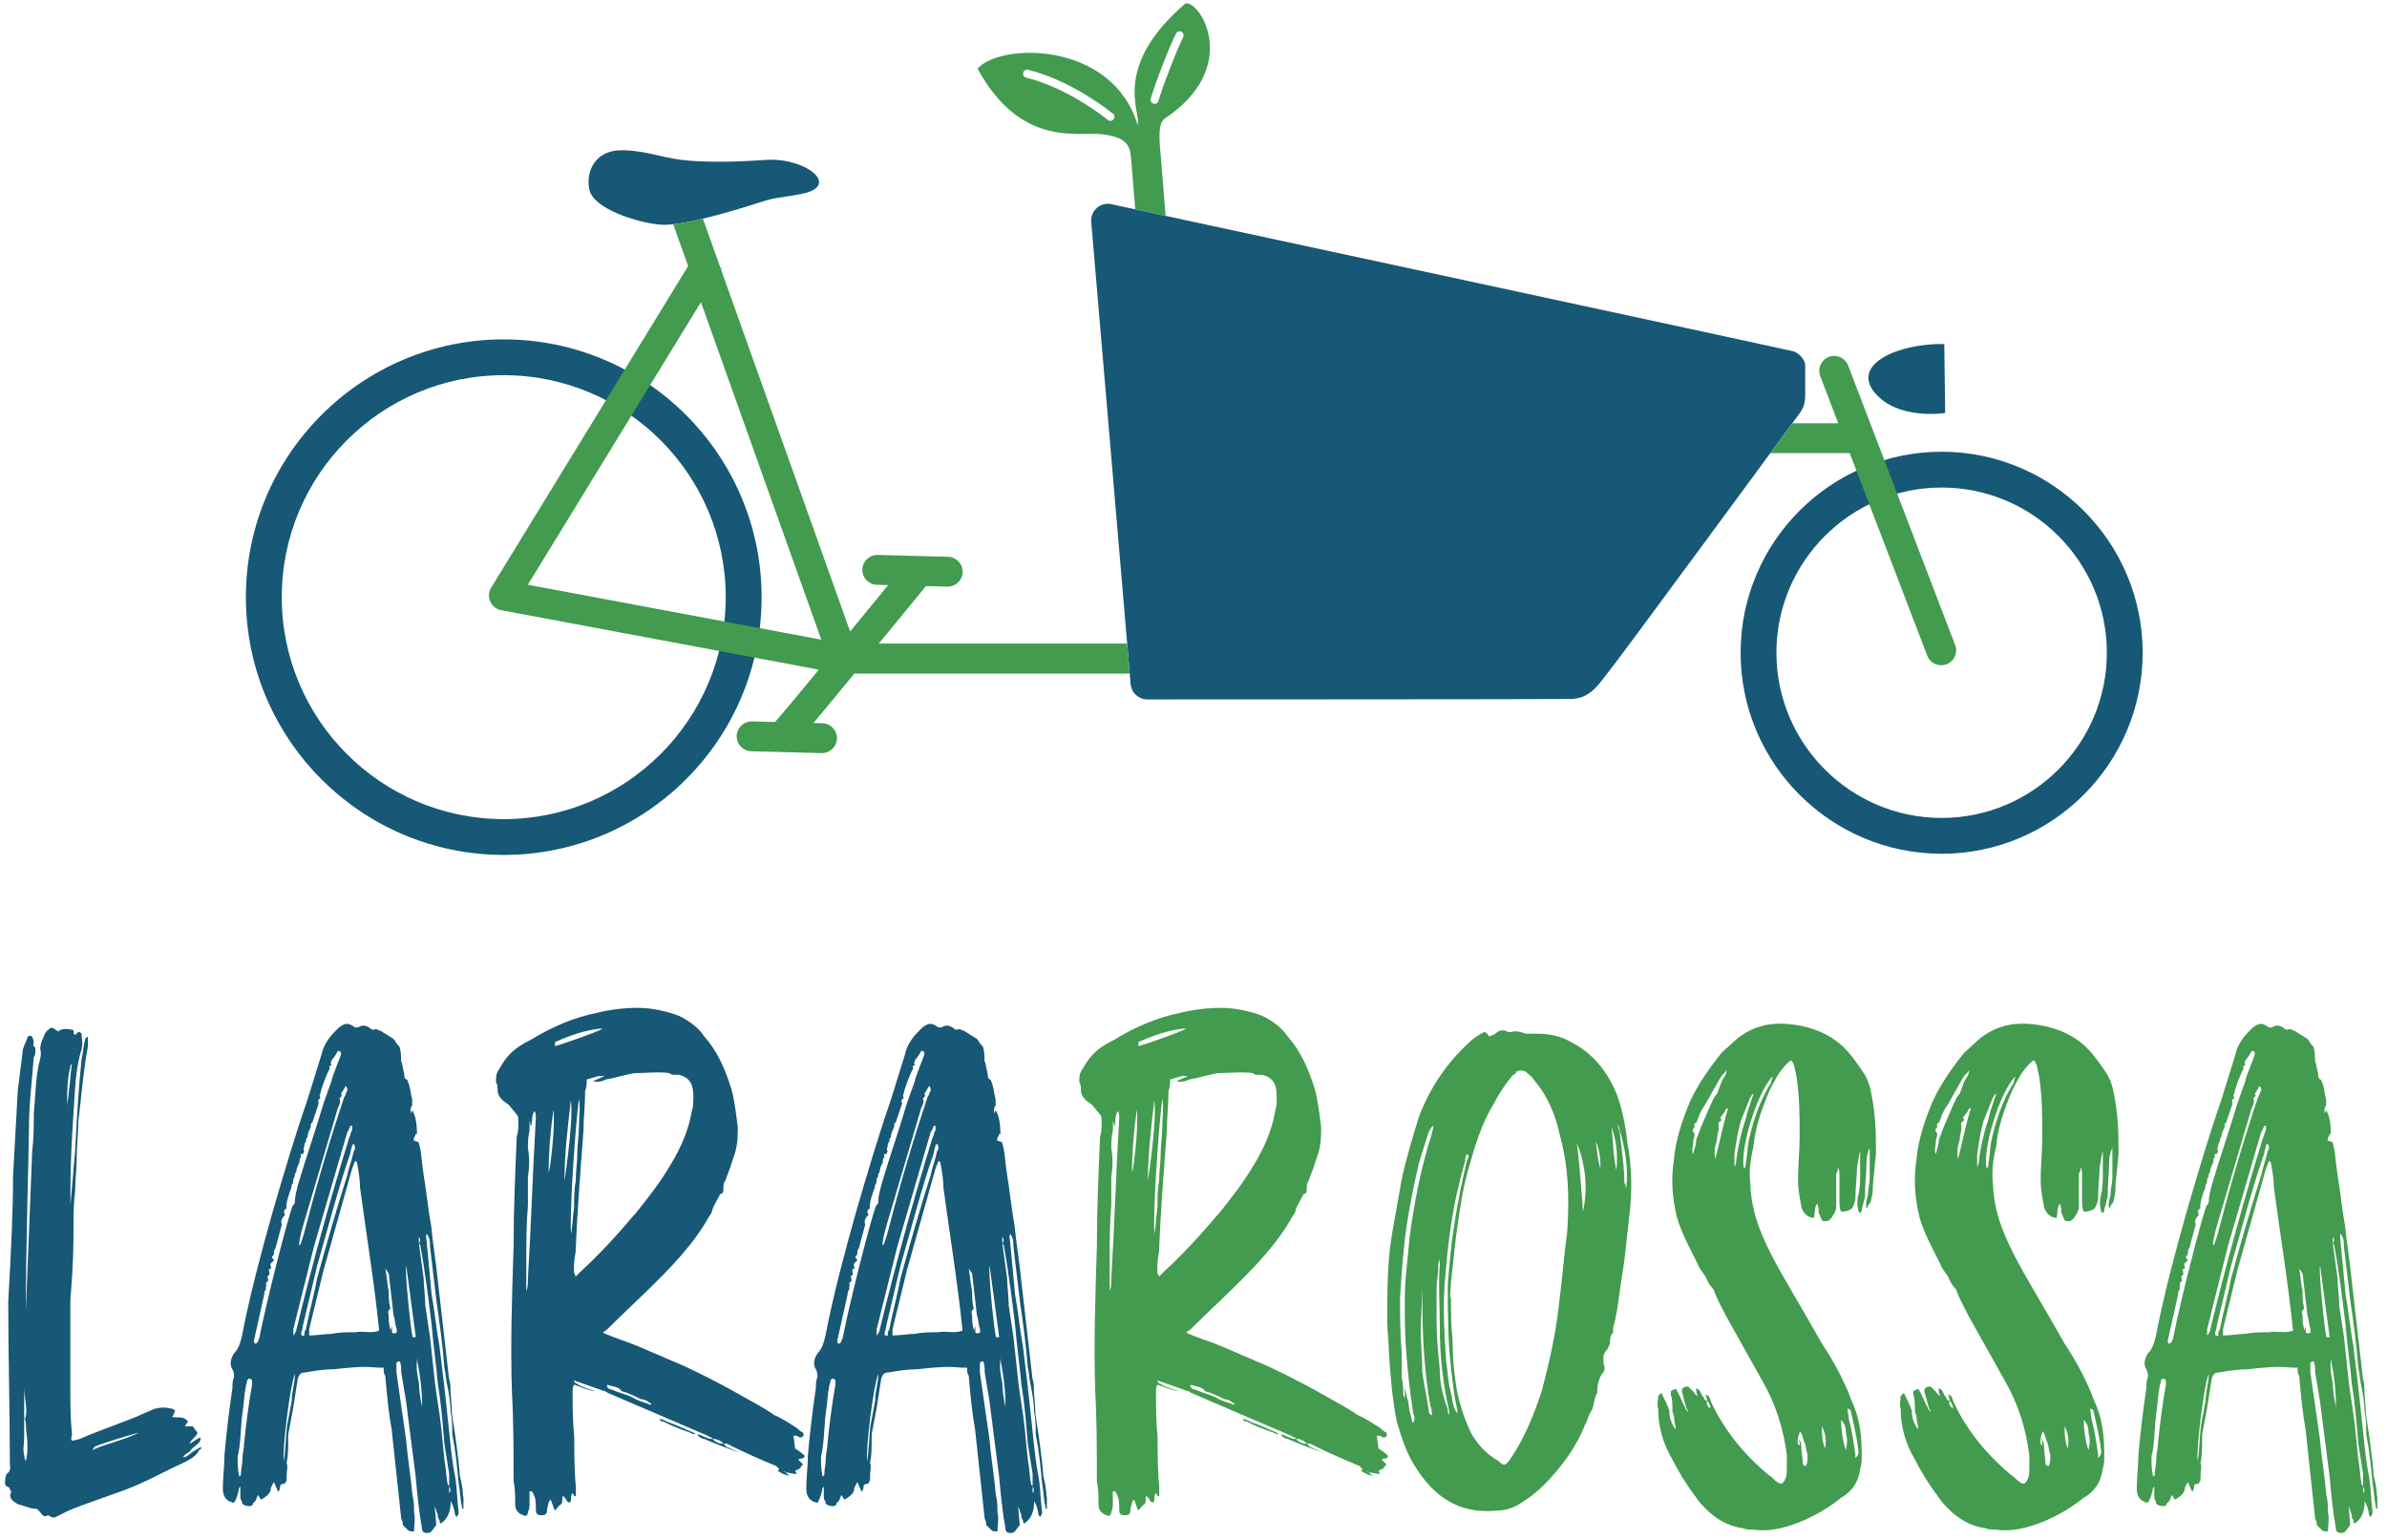
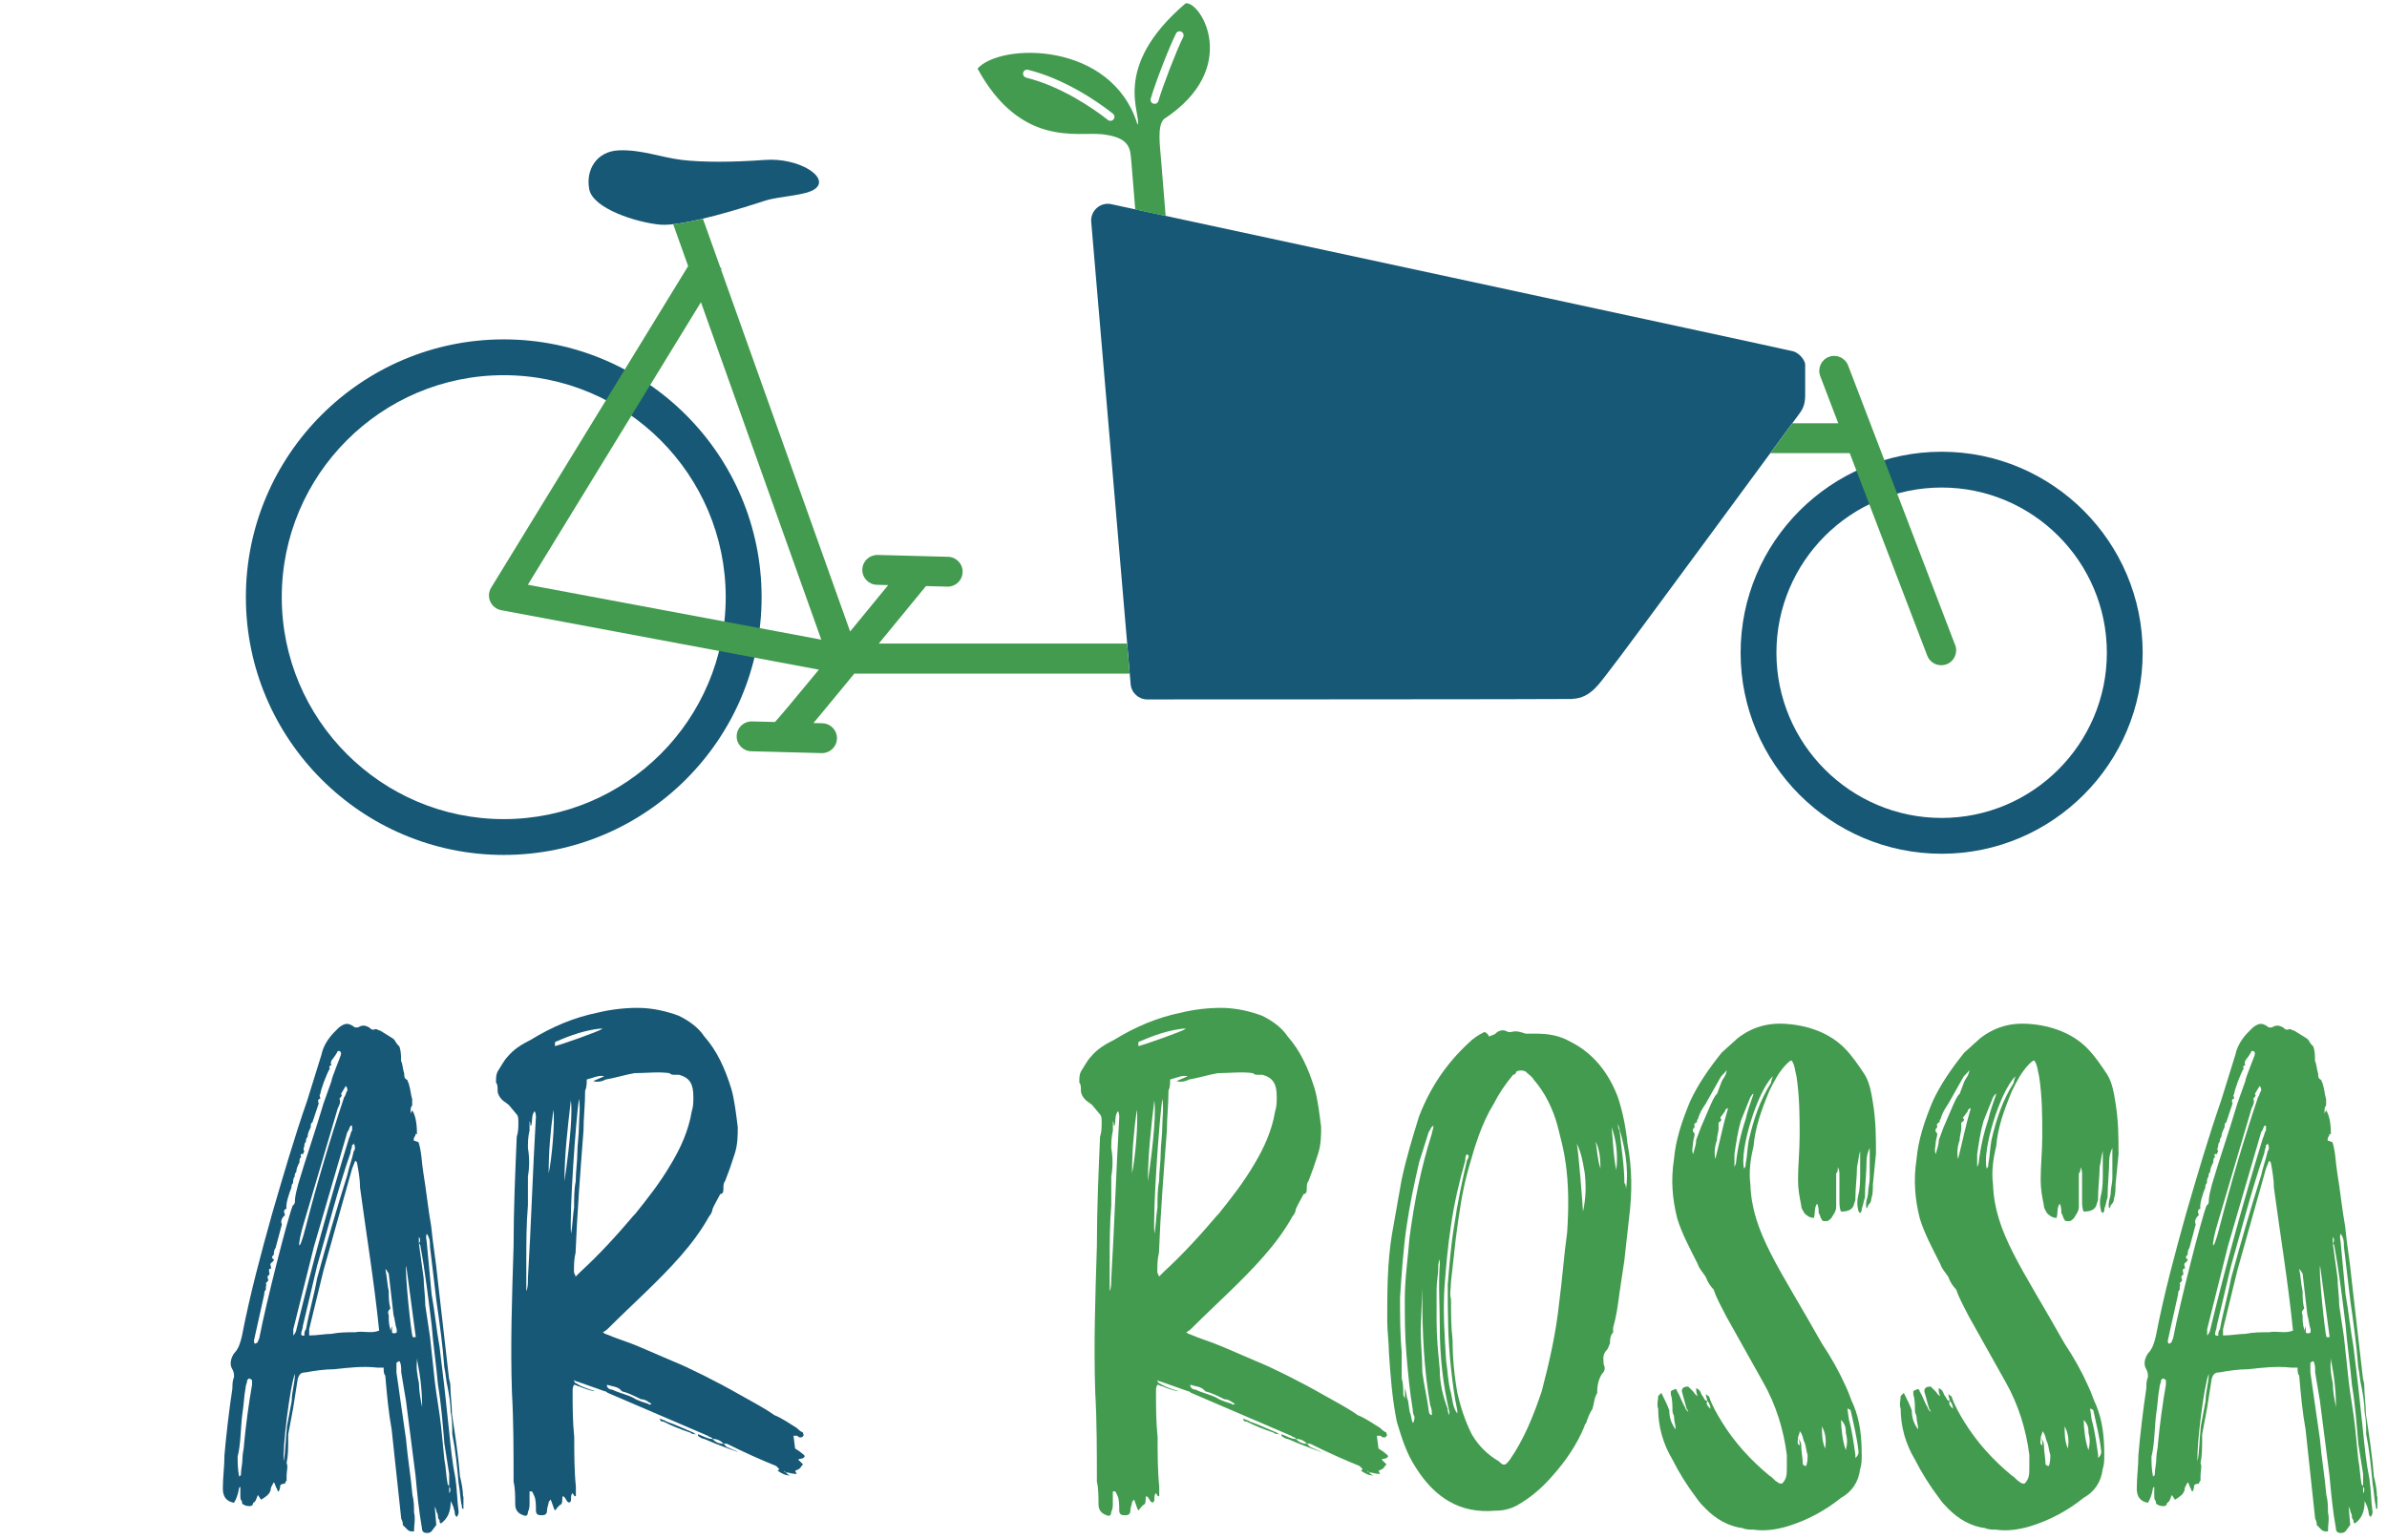
<svg xmlns="http://www.w3.org/2000/svg" id="a" viewBox="0 0 324.64 209.52">
  <defs>
    <style>.b{fill:#165876;}.b,.c,.d{stroke-width:0px;}.c{fill:#429b4e;}.d{fill:#165876;}</style>
  </defs>
-   <path class="b" d="M27.09,197.23c-.43.87-1.3,1.3-2.16,1.73-1.95.87-3.89,1.95-5.84,2.81-2.16,1.08-8,2.81-10.17,3.89l-1.3.65c-.43.22-.65,0-1.08-.22-.43.22-.65.22-1.08-.43l-.43-.43c-.87,0-1.73-.43-2.6-.65-.43-.22-.65-.43-.87-.65-.22-.43-.22-.65,0-1.08l-.22-.22v-.22c-.22-.22-.65-.22-.65-.65s0-.87.22-1.3c.65-.43.43-.87.43-1.51,0-6.49-.22-15.14-.22-21.85.43-7.79.65-12.33.65-17.09l.65-11.68.65-5.19c0-.65.43-1.3.65-1.95,0-.22.22-.43.65-.22,0,.22.22.43.22.65s-.22.65.22.87v.43c0,.22,0,.65-.22.87-.22,3.24-.65,6.27-.65,9.52,0,2.81-.43,16.22-.43,25.09l.87-21.85c.22-1.73.22-3.46.22-5.19.22-2.16.22-4.33.65-6.49.22-.87.43-1.51.22-2.16,0-.87.43-1.51.65-2.16.22-.22.22-.43.43-.43.22-.43.65-.43,1.08,0,0,0,.22,0,.22.22q.65-.65,2.16-.22v.43l.22.22.43-.43s.22,0,.43.22c0,.65.22,1.3,0,2.16-.87,2.81-.87,5.62-1.08,8.44-.22,3.46-.43,6.92-.43,10.38v2.38l.65-7.57c.22-4.11.43-8.22.87-12.33.22-.87.22-1.73.43-2.38,0-.22,0-.43.43-.65v1.3c-.65,3.46-.87,6.71-1.3,10.17,0,1.51-.22,3.24-.22,4.76,0,1.73-.22,3.24-.22,4.76-.22,1.73-.22,3.24-.22,4.76,0,2.38,0,4.76-.43,10.17v12.11c0,1.95,0,3.89.22,6.06,0,.22-.22.65,0,.86.43,0,.87-.22,1.08-.22,1.73-.86,6.92-2.6,8.65-3.46l1.51-.65c.87-.22,1.51-.22,2.38,0,.22,0,.22.22.43.22-.22.43-.22.65-.43.87.65.22,1.51-.22,2.16.65l-.43.65h1.08l.65.87c-.22.65-.87.86-1.08,1.51.43-.22.87-.65,1.51-.87,0,.65-.43.87-.65,1.08-.22.22-.65.43-.87.87-.43.22-.65.43-.87.65.22.22.22,0,.43,0l.87-.65,1.08-.65c.22.22,0,.22-.22.43ZM3.73,196.58c0-1.08-.22-1.95-.22-3.03,0-.22-.22-.65,0-.87.22-1.3-.22-2.6-.22-4.11v6.92c0,.87-.22,1.73,0,2.38,0,.22,0,.43.22.87.22-.87.22-1.51.22-2.16ZM9.35,148.56c.22-1.3.22-2.6.43-3.89q-.22.22-.22.43c-.43,1.73-.43,3.46-.43,5.19v.22c0-.65.22-1.3.22-1.95ZM12.6,197.23c1.08-.65,4.76-1.51,6.27-2.38-1.51.43-5.19,1.51-6.06,1.95,0,.22-.22.22-.22.43Z" />
  <path class="b" d="M63.03,203.5v1.73c-.22,0-.22-.22-.22-.43-.22-.87-.22-1.95-.43-3.03-.22-2.38-.43-4.54-.87-6.71,0-1.08,0-1.95-.22-3.03,0-1.08-.22-2.38-.43-3.46-.22-.86-.22-1.73-.43-2.6-.22-3.03-.65-6.06-1.08-9.08l-.87-7.35c0-.65,0-1.08-.43-1.73-.22.43,0,.87,0,1.3l.65,6.92c.43,2.38.65,4.76,1.08,7.14l.65,5.41.65,6.06c.22,2.16.43,4.33.87,6.49.22,1.51.22,3.03.43,4.54q0,.22-.22.65c-.43-.22-.22-.65-.43-1.08,0-.22-.22-.65-.43-1.08,0,1.51-.43,2.38-1.3,3.03-.22,0-.22-.22-.22-.43-.22-.22-.22-.43-.22-.65s-.22-.43-.22-.65-.22-.43-.22-.65l.22,2.6-.65.87c-.22.22-.43.22-.65.22-.43,0-.65-.22-.65-.65-.43-2.38-.65-4.76-.87-7.14l-1.3-10.17-.65-3.89c0-.65,0-1.08-.22-1.51-.22,0-.43.22-.43.22v1.3l1.3,9.08c.22,2.6.65,4.98.87,7.57.22.87.22,1.51.22,2.38.22.87,0,1.73,0,2.6-.43,0-.65,0-.87-.22l-.65-.65c0-.22,0-.43-.22-.87l-1.3-12.11c-.43-2.38-.65-4.76-.87-7.35-.22-.22-.22-.65-.22-1.08h-.87c-1.95-.22-3.89,0-5.84.22-1.3,0-2.81.22-3.89.43-.65,0-.87.22-1.08.87l-.65,4.11-.65,3.46c0,1.95,0,2.81-.22,3.89.22.43,0,1.08,0,1.73v.65s-.22.22-.22.43c-.22,0-.43,0-.65.22,0,.22,0,.43-.22.87q-.22-.22-.22-.43c-.22-.22-.22-.65-.43-.86-.22.43-.43.65-.43,1.08-.22.65-.65.87-1.3,1.3l-.43-.65c-.22.43-.22.87-.65,1.08,0,0,0,.43-.43.43-.22,0-.65,0-.87-.22-.22,0-.22-.22-.22-.43-.22-.22-.22-.43-.22-.87v-1.08c-.22,0-.22.43-.22.43q-.22,1.08-.65,1.73c-1.08-.22-1.51-.87-1.51-1.95,0-1.51.22-3.03.22-4.54.22-2.6.65-6.27,1.08-9.08,0-.43,0-1.08.22-1.51,0-.43,0-.65-.22-1.08-.43-.65-.22-1.51.22-2.16.65-.65.87-1.51,1.08-2.38,1.08-5.62,2.6-11.25,4.11-16.65,1.51-5.19,3.03-10.38,4.76-15.36l1.95-6.27c.22-1.08.87-2.16,1.73-3.03l.65-.65c.87-.65,1.3-.65,2.16,0h.43c.65-.43,1.08-.22,1.51,0,.22.22.43.43.87.22.22,0,.43.22.65.22l1.73,1.08.22.22c.22.43.43.65.65.87.22.65.22,1.3.22,1.95.22.43.22,1.08.43,1.73,0,.43,0,.65.43.86,0,.22.22.43.22.65.22.65.22,1.3.43,1.95v.87c-.22.22-.22.43-.22,1.08l.22-.43c.43.65.65,1.73.65,3.24h-.22v.22c-.22.22-.22.43-.22.65l.65.22c.43,1.3.43,2.81.65,4.11.43,2.6.65,4.97,1.08,7.35.22,2.38.65,4.76.87,7.14l1.51,13.19c0,.43.22.87.22,1.3,0,1.3.22,2.6.22,3.89.43,2.81.87,5.62,1.08,8.44.22.87.43,1.95.43,2.81ZM34.27,187.71s-.22-.22-.43-.22l-.22.22c0,.43-.22.65-.22,1.08-.22,1.08-.22,2.16-.43,3.46-.22,1.51-.22,4.33-.65,5.84,0,.87,0,1.73.22,2.81,0-.22.22-.22.22-.22,0-.87.22-1.51.22-2.38,0-.65.22-1.3.22-1.95.22-2.38.65-5.62,1.08-8v-.65ZM39.89,163.92c.22-.22.22-.43.22-.43,0-.87.22-1.51.43-2.38,1.08-3.68,2.38-7.35,3.46-11.03l1.08-3.03c0-.43,1.3-3.46,1.3-3.68s0-.43-.43-.43c-.43.87-1.08,1.51-.86,1.3,0,.22-.22.22,0,.65-.22,0-.43.22-.22.43-.43.65-1.3,3.03-1.3,3.46-.22.22,0,.43,0,.65-.22,0-.43.22-.22.65l-.87,2.6c-.22,0-.22.43-.22.65-.22.43-.43.86-.43,1.3-.22.22-.22.43-.22.65-.22.22-.22.43-.22.65q-.22.43,0,.65l-.22.43c-.43-.22-.22.22-.22.43-.22,0-.22.43-.22.65-.22.43-.43.87-.43,1.3-.22.22-.22.43-.22.65-.22.22-.22.65-.22.86-.22.22-.22.43-.22.65-.22.43-.87,2.38-.65,2.81-.43.22-.43.43-.22.87-.43.43-.65.87-.43,1.3l-.87,3.24c-.22.22-.22.65-.22.87-.22.22-.43.43,0,.65,0,.43-.65.43-.43.87,0,.22.22.43-.22.43v.43c.22.43-.22.43-.22.65s.22.43,0,.65c-.43.22,0,.43-.22.65v.43c-.22.22-.22.43-.22.65l-1.3,5.84c0,.22-.22.43,0,.87.22,0,.43-.22.43-.22,0-.22.22-.43.22-.65.87-4.54,3.89-16.44,4.54-17.95ZM40.11,186.85c-.65,1.51-1.73,10.17-1.51,11.9.22-1.3.22-2.6.43-4.76l.65-3.46c0-1.3.43-2.38.43-3.68ZM47.46,154.84c.22-.43.22-.87.43-1.08v-.65h-.22c-.22.43-.22.65-.43.86l-4.54,15.57-2.81,11.25v.86c.22-.22.43-.65.43-.86,2.16-8.87,4.54-17.52,7.14-25.96ZM47.03,147.7l-.65,1.08c.22.22,0,.43-.22.65.22.43,0,.87-.22,1.3l-4.54,15.36c-1.08,3.46-.87,4.97.22.65,1.51-5.84,3.24-11.68,5.19-17.52.22-.22.22-.65.43-.87,0-.22,0-.43-.22-.65ZM41.62,180.79c.43-2.38,1.08-4.54,1.51-6.92,1.3-4.76,2.6-9.3,4.11-14.06.22-1.08.65-2.16.87-3.24.22-.22.22-.65,0-1.08,0,.22-.22.22-.22.22,0,.43-.22.65-.22,1.08-1.73,4.97-3.03,10.17-4.54,15.36l-1.95,8.22c0,.43-.22.65-.22,1.08,0,.22.22.22.43.22,0-.22,0-.65.22-.86ZM51.57,181.01c-.65-6.49-1.73-12.98-2.6-19.47,0-1.08-.22-2.38-.43-3.46l-.22-.22-.43,1.08-3.89,13.84-1.95,8v.86c1.08,0,2.16-.22,3.03-.22,1.08-.22,2.16-.22,3.24-.22,1.08-.22,2.16.22,3.24-.22ZM53.95,180.79c-.22-.65-.22-1.3-.43-1.95l-.65-5.62-.43-.65v.22c.22,1.08.22,1.95.43,2.81,0,.87,0,1.51.22,2.38-.22.22-.43.43-.22.87,0,.65,0,1.3.22,1.95v.22l.22-.65v.87q.22.22.65,0v-.43ZM55.25,172.14c-.22.87.65,9.08.87,9.73h.43l-1.3-9.73ZM57.41,191.39c0-2.16-.22-4.11-.65-6.27v-.43c-.22,1.3,0,2.38.22,3.46,0,1.08.22,2.16.43,3.24ZM57.19,169.54q0-.22-.22-.43c.22-.22.22-.65,0-.87v.87l.65,4.76c0,1.08.22,2.38.22,3.68l.65,4.33.65,6.06c.22,1.95.65,4.11.87,6.27l.43,4.33c.22,1.08.22,2.16.43,3.24,0,.22.22.22.22.43v.87c.22-.22.22-.65,0-.87v-1.73l-.65-4.11c-.22-2.6-.43-5.41-.87-8-.22-2.6-.65-5.41-.87-8.22-.43-3.46-.87-7.14-1.51-10.6Z" />
  <path class="b" d="M108.57,198.53l.65.65-.22.22c-.22.43-.43.43-.86.65l.22.43c-.65,0-1.08-.22-1.51-.22l-.22-.22c0,.22.22.22.22.22.22.22.43.43.65.43-.65,0-1.08-.22-1.73-.65l.22-.22-.43-.43c-2.16-.87-4.54-1.95-6.71-3.03h-.43c-.43-.43-.87-.65-1.51-.65,0-.22-.43-.22-.65-.43l-3.03-1.3-6.06-2.6-4.54-1.95s-.22-.22-.43-.22l-3.68-1.3q-.22,0-.43-.22c0,.43.22.43.22.43.65.43,1.3.65,1.95.87,1.51.43,0,.22-1.51-.43-.22,0-.43-.22-.65-.22-.22.22-.22.65-.22.87,0,2.16,0,4.11.22,6.27,0,2.16,0,4.54.22,6.71v1.3h-.22c0-.22-.22-.22-.22-.43-.43.43,0,1.08-.43,1.3-.43,0-.43-.65-.87-.87-.22.22,0,.65-.22,1.08-.43.22-.65.65-.87.87-.22-.22-.43-1.3-.65-1.51,0,.22-.22.22-.22.43s-.22.65-.22,1.08-.22.65-.65.65-.86,0-.86-.65,0-1.51-.22-1.95c-.22-.43-.22-.65-.43-.65h-.22v1.73c0,.22,0,.65-.22,1.08,0,.43-.22.65-.65.43-.65-.22-1.08-.65-1.08-1.51,0-1.08,0-2.16-.22-3.03,0-4.11,0-8.22-.22-12.11-.22-6.49,0-12.98.22-19.9,0-4.97.22-9.95.43-14.92.22-.65.22-1.3.22-1.95,0-.43,0-.87-.22-1.08l-1.08-1.3-.87-.65c-.43-.43-.65-.87-.65-1.3s0-.87-.22-1.08c0-.65,0-1.08.22-1.51.43-.65.87-1.51,1.3-1.95.87-1.08,1.95-1.73,3.24-2.38,2.81-1.73,5.84-3.03,9.08-3.68,1.73-.43,3.68-.65,5.41-.65,1.95,0,3.89.43,5.62,1.08,1.3.65,2.6,1.51,3.46,2.81,1.73,1.95,2.81,4.33,3.68,7.14.43,1.51.65,3.46.87,5.19,0,1.08,0,2.38-.43,3.68l-.65,1.95-.65,1.73c-.22.22-.22.65-.22.87,0,.43,0,.87-.43.87q-1.08,1.95-1.08,2.16c0,.22-.22.65-.43.87-1.08,1.95-2.38,3.68-3.89,5.41-3.03,3.46-6.49,6.49-9.73,9.73-.22.22-.43.43-.87.65.22,0,.22.22.43.22,1.51.65,3.03,1.08,4.54,1.73l4.54,1.95c2.16.87,6.06,2.81,9.08,4.54,1.51.87,3.24,1.73,4.76,2.81,1.08.43,1.95,1.08,3.03,1.73.22.22.43.43.87.65,0,.22.22.43,0,.43,0,.22-.22.22-.43.22s-.22-.22-.43-.22h-.43l.22,1.73.65.43c.22.22.65.43.65.65-.22.43-.65.22-.87.43ZM72.89,152.03s0-.87-.22-.87c-.43.65-.22,1.3-.43,1.95-.22,0,0-.22-.22-.65v1.3c-.22.87-.22,1.73-.22,2.38.22,1.3.22,2.6,0,3.89v3.89c-.22,2.6-.22,5.19-.22,7.79v3.89c.22-.43.22-1.08.22-1.73.43-7.14.65-14.49,1.08-21.85ZM75.27,150.94c-.43,3.03-.65,5.84-.65,8.65.43-1.95.87-6.92.65-8.65ZM81.97,139.91h-.43c-1.95.22-3.89.87-5.84,1.73,0,0-.22,0-.22.22v.43c.87-.22,5.84-1.95,6.49-2.38ZM77.64,149.65c-.43,3.68-.87,7.35-.87,11.03.87-6.06,1.08-9.52.87-11.03ZM78.08,164.14c0-1.08,0-2.38.22-3.46,0-1.3.22-2.6.22-3.89,0-1.08.22-2.38.22-3.68,0-1.08.22-2.38,0-3.68-.43,3.03-1.3,15.14-1.08,18.38.22-1.08.22-2.38.43-3.68ZM86.3,165.22c1.73-2.16,3.46-4.33,4.97-6.92,1.3-2.16,2.38-4.54,2.81-7.14.22-.65.22-1.3.22-1.95,0-1.73-.43-2.6-1.95-3.03h-.65c-.22,0-.43,0-.65-.22-1.51-.22-3.24,0-4.76,0-1.3.22-2.6.65-3.89.86-.43.22-1.08.43-1.73.22l1.51-.65c-.65-.22-1.51.22-2.38.43,0,.43,0,1.08-.22,1.51,0,1.95-.22,3.68-.22,5.41-.43,5.62-.87,11.25-1.08,16.65-.22.87-.22,1.73-.22,2.6,0,.22.22.43.22.65l.65-.65c2.6-2.38,4.97-4.98,7.35-7.79ZM88.68,190.96c-.22,0-.22-.22-.43-.22-.22-.22-.65-.43-1.08-.43-.87-.43-1.73-.87-2.6-1.08-.43-.65-1.3-.65-1.95-.87-.22,0,0,.65.65.65.87.43,1.95.65,2.81,1.08.65.43,1.51.65,2.16.87,0,.22.22,0,.43,0ZM94.3,194.85c.22.22.43.22.43.22-.22,0-.65,0-.86-.22-1.3-.43-2.38-.87-3.68-1.51-.22,0-.43,0-.43-.43.22.22.65.22.87.43,1.3.43,2.6,1.08,3.68,1.51ZM96.89,195.72c.43.43.87.65,1.51.65l.43.43,1.51.65c.43.22-2.6-.87-4.54-1.73-.22,0-.65-.22-.87-.43v-.22c.65.22,1.3.65,1.95.65Z" />
-   <path class="d" d="M142.38,203.5v1.73c-.22,0-.22-.22-.22-.43-.22-.87-.22-1.95-.43-3.03-.22-2.38-.43-4.54-.87-6.71,0-1.08,0-1.95-.22-3.03,0-1.08-.22-2.38-.43-3.46-.22-.86-.22-1.73-.43-2.6-.22-3.03-.65-6.06-1.08-9.08l-.87-7.35c0-.65,0-1.08-.43-1.73-.22.43,0,.87,0,1.3l.65,6.92c.43,2.38.65,4.76,1.08,7.14l.65,5.41.65,6.06c.22,2.16.43,4.33.87,6.49.22,1.51.22,3.03.43,4.54q0,.22-.22.65c-.43-.22-.22-.65-.43-1.08,0-.22-.22-.65-.43-1.08,0,1.51-.43,2.38-1.3,3.03-.22,0-.22-.22-.22-.43-.22-.22-.22-.43-.22-.65s-.22-.43-.22-.65-.22-.43-.22-.65l.22,2.6-.65.87c-.22.22-.43.22-.65.22-.43,0-.65-.22-.65-.65-.43-2.38-.65-4.76-.87-7.14l-1.3-10.17-.65-3.89c0-.65,0-1.08-.22-1.51-.22,0-.43.22-.43.22v1.3l1.3,9.08c.22,2.6.65,4.98.87,7.57.22.87.22,1.51.22,2.38.22.87,0,1.73,0,2.6-.43,0-.65,0-.87-.22l-.65-.65c0-.22,0-.43-.22-.87l-1.3-12.11c-.43-2.38-.65-4.76-.87-7.35-.22-.22-.22-.65-.22-1.08h-.87c-1.95-.22-3.89,0-5.84.22-1.3,0-2.81.22-3.89.43-.65,0-.87.22-1.08.87l-.65,4.11-.65,3.46c0,1.95,0,2.81-.22,3.89.22.43,0,1.08,0,1.73v.65s-.22.22-.22.43c-.22,0-.43,0-.65.22,0,.22,0,.43-.22.87q-.22-.22-.22-.43c-.22-.22-.22-.65-.43-.86-.22.43-.43.65-.43,1.08-.22.65-.65.87-1.3,1.3l-.43-.65c-.22.43-.22.87-.65,1.08,0,0,0,.43-.43.43-.22,0-.65,0-.87-.22-.22,0-.22-.22-.22-.43-.22-.22-.22-.43-.22-.87v-1.08c-.22,0-.22.43-.22.43q-.22,1.08-.65,1.73c-1.08-.22-1.51-.87-1.51-1.95,0-1.51.22-3.03.22-4.54.22-2.6.65-6.27,1.08-9.08,0-.43,0-1.08.22-1.51,0-.43,0-.65-.22-1.08-.43-.65-.22-1.51.22-2.16.65-.65.87-1.51,1.08-2.38,1.08-5.62,2.6-11.25,4.11-16.65,1.51-5.19,3.03-10.38,4.76-15.36l1.95-6.27c.22-1.08.87-2.16,1.73-3.03l.65-.65c.87-.65,1.3-.65,2.16,0h.43c.65-.43,1.08-.22,1.51,0,.22.22.43.43.87.22.22,0,.43.22.65.22l1.73,1.08.22.22c.22.43.43.65.65.87.22.65.22,1.3.22,1.95.22.43.22,1.08.43,1.73,0,.43,0,.65.43.86,0,.22.22.43.22.65.22.65.22,1.3.43,1.95v.87c-.22.22-.22.43-.22,1.08l.22-.43c.43.65.65,1.73.65,3.24h-.22v.22c-.22.22-.22.43-.22.65l.65.22c.43,1.3.43,2.81.65,4.11.43,2.6.65,4.97,1.08,7.35.22,2.38.65,4.76.87,7.14l1.51,13.19c0,.43.22.87.22,1.3,0,1.3.22,2.6.22,3.89.43,2.81.87,5.62,1.08,8.44.22.87.43,1.95.43,2.81ZM113.61,187.71s-.22-.22-.43-.22l-.22.22c0,.43-.22.65-.22,1.08-.22,1.08-.22,2.16-.43,3.46-.22,1.51-.22,4.33-.65,5.84,0,.87,0,1.73.22,2.81,0-.22.22-.22.22-.22,0-.87.22-1.51.22-2.38,0-.65.22-1.3.22-1.95.22-2.38.65-5.62,1.08-8v-.65ZM119.23,163.92c.22-.22.22-.43.22-.43,0-.87.22-1.51.43-2.38,1.08-3.68,2.38-7.35,3.46-11.03l1.08-3.03c0-.43,1.3-3.46,1.3-3.68s0-.43-.43-.43c-.43.87-1.08,1.51-.86,1.3,0,.22-.22.22,0,.65-.22,0-.43.22-.22.43-.43.65-1.3,3.03-1.3,3.46-.22.22,0,.43,0,.65-.22,0-.43.22-.22.65l-.87,2.6c-.22,0-.22.43-.22.65-.22.43-.43.86-.43,1.3-.22.22-.22.43-.22.65-.22.22-.22.43-.22.65q-.22.43,0,.65l-.22.43c-.43-.22-.22.22-.22.43-.22,0-.22.43-.22.65-.22.43-.43.87-.43,1.3-.22.22-.22.43-.22.65-.22.22-.22.65-.22.86-.22.22-.22.43-.22.65-.22.43-.87,2.38-.65,2.81-.43.22-.43.43-.22.87-.43.43-.65.87-.43,1.3l-.87,3.24c-.22.22-.22.65-.22.87-.22.22-.43.43,0,.65,0,.43-.65.43-.43.87,0,.22.22.43-.22.43v.43c.22.43-.22.43-.22.65s.22.43,0,.65c-.43.22,0,.43-.22.65v.43c-.22.22-.22.43-.22.65l-1.3,5.84c0,.22-.22.43,0,.87.22,0,.43-.22.43-.22,0-.22.22-.43.22-.65.87-4.54,3.89-16.44,4.54-17.95ZM119.45,186.85c-.65,1.51-1.73,10.17-1.51,11.9.22-1.3.22-2.6.43-4.76l.65-3.46c0-1.3.43-2.38.43-3.68ZM126.8,154.84c.22-.43.22-.87.43-1.08v-.65h-.22c-.22.43-.22.65-.43.86l-4.54,15.57-2.81,11.25v.86c.22-.22.43-.65.43-.86,2.16-8.87,4.54-17.52,7.14-25.96ZM126.37,147.7l-.65,1.08c.22.22,0,.43-.22.65.22.43,0,.87-.22,1.3l-4.54,15.36c-1.08,3.46-.87,4.97.22.65,1.51-5.84,3.24-11.68,5.19-17.52.22-.22.22-.65.43-.87,0-.22,0-.43-.22-.65ZM120.96,180.79c.43-2.38,1.08-4.54,1.51-6.92,1.3-4.76,2.6-9.3,4.11-14.06.22-1.08.65-2.16.87-3.24.22-.22.22-.65,0-1.08,0,.22-.22.22-.22.22,0,.43-.22.65-.22,1.08-1.73,4.97-3.03,10.17-4.54,15.36l-1.95,8.22c0,.43-.22.65-.22,1.08,0,.22.22.22.43.22,0-.22,0-.65.22-.86ZM130.91,181.01c-.65-6.49-1.73-12.98-2.6-19.47,0-1.08-.22-2.38-.43-3.46l-.22-.22-.43,1.08-3.89,13.84-1.95,8v.86c1.08,0,2.16-.22,3.03-.22,1.08-.22,2.16-.22,3.24-.22,1.08-.22,2.16.22,3.24-.22ZM133.29,180.79c-.22-.65-.22-1.3-.43-1.95l-.65-5.62-.43-.65v.22c.22,1.08.22,1.95.43,2.81,0,.87,0,1.51.22,2.38-.22.22-.43.43-.22.87,0,.65,0,1.3.22,1.95v.22l.22-.65v.87q.22.22.65,0v-.43ZM134.59,172.14c-.22.87.65,9.08.87,9.73h.43l-1.3-9.73ZM136.75,191.39c0-2.16-.22-4.11-.65-6.27v-.43c-.22,1.3,0,2.38.22,3.46,0,1.08.22,2.16.43,3.24ZM136.54,169.54q0-.22-.22-.43c.22-.22.22-.65,0-.87v.87l.65,4.76c0,1.08.22,2.38.22,3.68l.65,4.33.65,6.06c.22,1.95.65,4.11.87,6.27l.43,4.33c.22,1.08.22,2.16.43,3.24,0,.22.22.22.22.43v.87c.22-.22.22-.65,0-.87v-1.73l-.65-4.11c-.22-2.6-.43-5.41-.87-8-.22-2.6-.65-5.41-.87-8.22-.43-3.46-.87-7.14-1.51-10.6Z" />
  <path class="c" d="M187.92,198.53l.65.65-.22.22c-.22.43-.43.43-.87.65l.22.43c-.65,0-1.08-.22-1.51-.22l-.22-.22c0,.22.22.22.22.22.22.22.43.43.65.43-.65,0-1.08-.22-1.73-.65l.22-.22-.43-.43c-2.16-.87-4.54-1.95-6.71-3.03h-.43c-.43-.43-.87-.65-1.51-.65,0-.22-.43-.22-.65-.43l-3.03-1.3-6.06-2.6-4.54-1.95s-.22-.22-.43-.22l-3.68-1.3q-.22,0-.43-.22c0,.43.22.43.22.43.65.43,1.3.65,1.95.87,1.51.43,0,.22-1.51-.43-.22,0-.43-.22-.65-.22-.22.22-.22.65-.22.87,0,2.16,0,4.11.22,6.27,0,2.16,0,4.54.22,6.71v1.3h-.22c0-.22-.22-.22-.22-.43-.43.43,0,1.08-.43,1.3-.43,0-.43-.65-.87-.87-.22.22,0,.65-.22,1.08-.43.22-.65.65-.87.87-.22-.22-.43-1.3-.65-1.51,0,.22-.22.22-.22.43s-.22.65-.22,1.08-.22.65-.65.65-.87,0-.87-.65,0-1.51-.22-1.95c-.22-.43-.22-.65-.43-.65h-.22v1.73c0,.22,0,.65-.22,1.08,0,.43-.22.65-.65.43-.65-.22-1.08-.65-1.08-1.51,0-1.08,0-2.16-.22-3.03,0-4.11,0-8.22-.22-12.11-.22-6.49,0-12.98.22-19.9,0-4.97.22-9.95.43-14.92.22-.65.22-1.3.22-1.95,0-.43,0-.87-.22-1.08l-1.08-1.3-.87-.65c-.43-.43-.65-.87-.65-1.3s0-.87-.22-1.08c0-.65,0-1.08.22-1.51.43-.65.87-1.51,1.3-1.95.87-1.08,1.95-1.73,3.25-2.38,2.81-1.73,5.84-3.03,9.08-3.68,1.73-.43,3.68-.65,5.41-.65,1.95,0,3.89.43,5.62,1.08,1.3.65,2.59,1.51,3.46,2.81,1.73,1.95,2.81,4.33,3.68,7.14.43,1.51.65,3.46.87,5.19,0,1.08,0,2.38-.43,3.68l-.65,1.95-.65,1.73c-.22.22-.22.65-.22.87,0,.43,0,.87-.43.87q-1.08,1.95-1.08,2.16c0,.22-.22.65-.43.87-1.08,1.95-2.38,3.68-3.89,5.41-3.03,3.46-6.49,6.49-9.73,9.73-.22.22-.43.43-.87.65.22,0,.22.22.43.22,1.51.65,3.03,1.08,4.54,1.73l4.54,1.95c2.16.87,6.06,2.81,9.08,4.54,1.51.87,3.24,1.73,4.76,2.81,1.08.43,1.95,1.08,3.03,1.73.22.22.43.43.87.65,0,.22.22.43,0,.43,0,.22-.22.22-.43.22s-.22-.22-.43-.22h-.43l.22,1.73.65.43c.22.22.65.43.65.65-.22.43-.65.22-.87.43ZM152.23,152.03s0-.87-.22-.87c-.43.65-.22,1.3-.43,1.95-.22,0,0-.22-.22-.65v1.3c-.22.87-.22,1.73-.22,2.38.22,1.3.22,2.6,0,3.89v3.89c-.22,2.6-.22,5.19-.22,7.79v3.89c.22-.43.22-1.08.22-1.73.43-7.14.65-14.49,1.08-21.85ZM154.61,150.94c-.43,3.03-.65,5.84-.65,8.65.43-1.95.87-6.92.65-8.65ZM161.31,139.91h-.43c-1.95.22-3.89.87-5.84,1.73,0,0-.22,0-.22.22v.43c.87-.22,5.84-1.95,6.49-2.38ZM156.99,149.65c-.43,3.68-.87,7.35-.87,11.03.87-6.06,1.08-9.52.87-11.03ZM157.42,164.14c0-1.08,0-2.38.22-3.46,0-1.3.22-2.6.22-3.89,0-1.08.22-2.38.22-3.68,0-1.08.22-2.38,0-3.68-.43,3.03-1.3,15.14-1.08,18.38.22-1.08.22-2.38.43-3.68ZM165.64,165.22c1.73-2.16,3.46-4.33,4.97-6.92,1.3-2.16,2.38-4.54,2.81-7.14.22-.65.22-1.3.22-1.95,0-1.73-.43-2.6-1.95-3.03h-.65c-.22,0-.43,0-.65-.22-1.51-.22-3.25,0-4.76,0-1.3.22-2.6.65-3.89.86-.43.22-1.08.43-1.73.22l1.51-.65c-.65-.22-1.51.22-2.38.43,0,.43,0,1.08-.22,1.51,0,1.95-.22,3.68-.22,5.41-.43,5.62-.87,11.25-1.08,16.65-.22.87-.22,1.73-.22,2.6,0,.22.22.43.22.65l.65-.65c2.59-2.38,4.97-4.98,7.35-7.79ZM168.02,190.96c-.22,0-.22-.22-.43-.22-.22-.22-.65-.43-1.08-.43-.87-.43-1.73-.87-2.6-1.08-.43-.65-1.3-.65-1.95-.87-.22,0,0,.65.65.65.87.43,1.95.65,2.81,1.08.65.43,1.51.65,2.16.87,0,.22.22,0,.43,0ZM173.64,194.85c.22.22.43.22.43.22-.22,0-.65,0-.87-.22-1.3-.43-2.38-.87-3.68-1.51-.22,0-.43,0-.43-.43.22.22.65.22.87.43,1.3.43,2.6,1.08,3.68,1.51ZM176.24,195.72c.43.43.87.65,1.51.65l.43.43,1.51.65c.43.22-2.6-.87-4.54-1.73-.22,0-.65-.22-.87-.43v-.22c.65.22,1.3.65,1.95.65Z" />
  <path class="c" d="M221.56,165.65l-.65,5.84-.65,4.33c-.22,1.73-.43,3.24-.87,4.76v.65c-.43.43-.43,1.08-.43,1.51-.22.43-.22.65-.43.87-.65.65-.43,1.3-.43,1.95.22.43.22.87-.22,1.3-.43.65-.65,1.51-.65,2.38v.22c-.43.65-.43,1.51-.65,2.16-.43.65-.65,1.3-.87,1.95q-.22.22-.22.43c-1.08,2.6-2.6,4.76-4.33,6.71-1.51,1.73-3.03,3.03-4.97,4.11-.87.43-1.73.65-2.81.65-4.76.43-8.22-1.73-10.81-5.84-1.3-1.95-1.95-4.11-2.6-6.27-.65-3.24-.86-6.27-1.08-9.52,0-1.3-.22-2.81-.22-4.11,0-4.11,0-8,.65-11.9l1.3-7.35c.65-3.03,1.51-5.84,2.38-8.65,1.51-3.89,3.68-7.14,6.71-9.95.65-.65,1.3-1.08,2.16-1.51.22,0,.65.43.65.65.22-.22.65-.22.86-.43.43-.43,1.08-.65,1.73-.22h.43c.65-.22,1.3,0,1.95.22h1.3c1.73,0,3.24.22,4.76,1.08,3.03,1.51,5.19,4.11,6.49,7.57.65,1.95,1.08,4.11,1.3,6.27.65,3.46.65,6.71.22,10.17ZM191.06,176.68c0-2.81.43-5.62.65-8.44.65-4.76,1.51-9.3,3.03-14.06,0-.22.22-.65.22-1.08-.43.22-.43.65-.65.86l-1.3,4.11c-.65,2.81-1.3,5.84-1.73,8.87-.43,3.03-.65,6.27-.87,9.52,0,2.38,0,4.97.22,7.35v3.68c.22.65.22,1.51.22,2.16,0,.22.22.43.22.65v-1.51c.22.65.22,1.3.43,1.73l.22,1.51c.22.43.22,1.08.43,1.51.22-.22.22-.65.22-.87-.22-.43-.22-.65-.22-.87-.43-2.6-.65-4.97-.87-7.57-.22-2.6-.22-4.97-.22-7.57ZM194.74,192.47c0-.43,0-.87-.22-1.3-.87-4.97-1.08-9.95-1.08-14.92v-1.08l-.22,5.62c0,1.95.22,3.89.22,5.84.22,1.73.65,3.46.87,5.19,0,.43.22.65.43.65ZM197.12,192.04c-.87-3.68-1.3-7.57-1.3-11.46,0-2.81-.22-5.84,0-8.65v-.65c-.22.43-.22.87-.22,1.3,0,.87-.22,1.73-.22,2.81v4.33c0,2.16.22,4.33.43,6.49,0,1.95.43,3.68,1.08,5.41,0,.22,0,.43.22.87v-.43ZM198.2,191.82c-.43-1.95-.65-3.89-.87-5.84-.43-3.89-.43-7.57-.43-11.25.22-2.6.43-5.41.87-8,.43-3.03,1.08-6.06,1.73-8.87.22-.43.43-.65,0-.87-.22.22-.22.65-.22.87-.87,3.03-1.51,5.84-1.95,8.87-.43,2.81-.65,5.41-.87,8.22-.22,3.46,0,6.71.22,10.17.22,1.3.22,2.81.65,4.33.22.87.22,1.95.87,2.81v-.43ZM212.91,158.08c-.22-1.73-.65-3.24-1.08-4.97-.65-2.38-1.73-4.54-3.24-6.27-.22-.43-.65-.65-1.08-1.08-.43-.22-.87-.22-1.3,0,0,.22-.22.43-.43.43-1.08,1.3-1.95,2.6-2.6,3.89-1.73,2.81-2.6,5.84-3.46,8.87-.87,3.03-1.3,6.27-1.73,9.52l-.65,5.84c0,.87-.22,1.73,0,2.38,0,1.95,0,3.68.22,5.62,0,2.38.22,4.76.65,7.14.43,1.95,1.08,3.89,1.95,5.62.87,1.51,2.16,2.81,3.68,3.68.65.65.87.65,1.51-.22,1.95-2.81,3.24-6.06,4.33-9.3,1.08-4.11,1.95-8,2.38-12.11.43-3.24.65-6.49,1.08-9.52.22-3.24.22-6.49-.22-9.52ZM215.5,159.38c-.22-1.3-.43-2.6-1.08-3.89.22.43.87,8.87.87,9.3.43-1.95.43-3.68.22-5.41ZM217.67,158.95c0-1.73-.22-2.81-.65-3.68.22,1.3.22,2.38.65,3.68ZM219.18,153.32c.22,1.95.22,3.89.65,5.84.22-2.16,0-4.11-.65-5.84ZM220.05,152.89c0,.22,0,.65.22.86.22,2.38.65,4.76.65,7.14.22.22.22.65.22.87.43-3.03-.22-6.06-1.08-8.87Z" />
  <path class="c" d="M255.15,156.78l-.43,4.33c0,.65,0,1.3-.22,1.95,0,.43-.22.65-.43.87q0,.22-.22.43c-.22-.87.22-1.51.22-2.16s.22-1.3.22-1.95v-4.11c-.22.43-.43,1.08-.43,1.73,0,1.51-.22,3.24-.22,4.97-.22.65-.22,1.08-.43,1.51,0,.22,0,.43-.22.65l-.22-.22c-.22-.87-.22-1.51,0-2.38.22-.87.22-1.95.22-3.03v-2.81c-.22.65-.22,1.3-.43,2.16,0,1.3-.22,2.81-.22,4.33,0,.43-.22.65-.22.87-.22.65-.87.87-1.73.87-.22-.43-.22-1.08-.22-1.51v-3.46c0-.43,0-.65-.22-1.08,0,.43,0,.65-.22.87v4.54c0,.65-.43,1.08-.65,1.51-.22.22-.43.43-.65.43-.43,0-.65,0-.65-.22-.22-.22-.22-.65-.43-.87,0-.43,0-.87-.22-1.3-.43.65-.22,1.3-.43,1.95-.65,0-1.08-.43-1.3-.65-.22-.43-.43-.65-.43-1.08-.22-1.08-.43-2.16-.43-3.46,0-1.95.22-3.89.22-6.06,0-2.38,0-5.19-.43-8-.22-.87-.22-1.51-.65-2.16-.22,0-.43.22-.65.43-1.08,1.08-1.73,2.38-2.38,3.68-1.08,2.6-1.95,4.98-2.16,7.57-.43,1.73-.65,3.46-.43,5.19.22,6.49,3.89,11.25,9.73,21.63,1.3,1.95,2.38,3.89,3.25,5.84.43.87.65,1.73,1.08,2.6.87,2.16,1.08,4.33,1.08,6.71,0,.65,0,1.3-.22,1.95-.22,1.73-1.08,3.03-2.6,3.89-2.16,1.73-4.54,3.03-7.35,3.89-1.51.43-3.03.65-4.54.43-.43,0-1.08,0-1.51-.22-1.95-.22-3.68-1.3-4.97-2.6-.43-.43-.87-.87-1.3-1.51-1.3-1.73-2.38-3.46-3.24-5.19-1.3-2.16-1.95-4.54-1.95-6.92-.22-.65,0-1.08,0-1.73l.43-.43c.43.87.87,1.73,1.08,2.38,0,.87.22,1.73.87,2.6,0-.65-.22-1.08-.22-1.73,0-.22-.22-.43-.22-.87,0-.65,0-1.51-.22-2.16v-.43s.22-.22.43-.22c.22-.22.43,0,.43.22.43.65.65,1.51,1.08,2.16,0,.22.22.43.43.65,0,0,0-.22-.22-.43l-.65-2.38c0-.43.22-.65.87-.65l.65.65c.22.22.22.43.65.65-.22-.43-.22-.65-.22-1.08.65.22.65.87.87,1.08.22.22.22.65.65.65-.22.43,0,.65.43,1.08,0-.43-.22-.87-.43-1.08l-.22-.87c.22,0,.22.22.43.22.43,1.3,1.08,2.38,1.73,3.46,1.73,2.81,3.89,5.19,6.49,7.35.43.22.65.65,1.08.87.22.22.43.22.65.22.65-.65.65-1.3.65-2.16v-1.73c-.43-3.46-1.51-6.92-3.25-9.95l-4.97-8.87c-.65-1.3-1.3-2.38-1.73-3.68-.43-.43-.86-1.08-1.08-1.73-.43-.65-.87-1.08-1.08-1.73-1.08-2.16-2.16-4.11-2.81-6.27-.65-2.6-.87-5.19-.43-8,.22-2.6,1.08-5.19,2.16-7.79,1.08-2.38,2.6-4.54,4.33-6.71l2.16-1.95c1.95-1.51,4.11-2.16,6.71-1.95,3.03.22,5.84,1.3,7.79,3.24,1.08,1.08,1.95,2.38,2.81,3.68.65,1.08.87,2.38,1.08,3.68.43,2.6.43,4.76.43,6.92ZM233.52,148.78l.65-1.73c.22-.43.65-.86.65-1.51-.22.43-.65.65-.87,1.08l-1.95,3.46c-.43.65-.87,1.3-1.08,2.16-.22,0,0,.43-.22.43-.43.22-.22.43-.22.65-.22.22-.43.43,0,.86,0,.43-.22.87-.22,1.3s-.22.87,0,1.51c.22-.87.43-1.3.43-1.95l.65-1.73.65-1.51.65-1.51c.22-.43.43-1.08.87-1.51ZM235.03,150.73c-.22,0-.43.22-.43.43l-.65.87c.22.22.22.43-.22.65v.87c0,.43-.22.86-.22,1.51-.22.65-.43,1.51-.22,2.6.65-2.6,1.08-4.76,1.73-6.92ZM236.11,158.08c.22-1.95.65-3.89,1.3-5.84.22-1.08.65-2.16,1.08-3.46-.22,0-.22.22-.43.43l-1.3,3.24c-.43,1.51-.65,3.03-.87,4.54v1.73q.22-.43.22-.65ZM241.09,146.4c-2.16,2.16-4.54,10.17-3.89,12.54.22-.22.22-.43.22-.65.22-1.08.22-2.16.43-3.24.65-2.81,1.51-5.41,3.03-7.79,0-.43.22-.65.22-.86ZM244.76,196.58c0-.22,0-.65-.22-1.08.22.43.43.65.43,1.08,0,.87.22,1.73.22,2.6,0,0,.22.22.43.22.22-.43.22-1.08.22-1.51-.22-.65-.22-1.3-.43-1.73-.22-.43-.22-1.08-.65-1.51,0,.43-.22.65-.22.86,0,.43-.22.87.22,1.08ZM247.79,193.99c0,1.08,0,1.95.43,3.03.22-1.3,0-2.16-.43-3.03ZM250.39,193.12c0,1.08.22,3.03.65,4.11.22-.87.22-1.51,0-2.38,0-.43,0-1.08-.65-1.73ZM251.25,191.61l.22,1.51c.43,1.51.65,3.24.87,4.76v.43c.22-.22.43-.43.43-.87-.22-1.95-.65-3.68-1.08-5.62q-.22-.22-.43-.22Z" />
  <path class="c" d="M288.15,156.78l-.43,4.33c0,.65,0,1.3-.22,1.95,0,.43-.22.65-.43.87q0,.22-.22.43c-.22-.87.22-1.51.22-2.16s.22-1.3.22-1.95v-4.11c-.22.43-.43,1.08-.43,1.73,0,1.51-.22,3.24-.22,4.97-.22.65-.22,1.08-.43,1.51,0,.22,0,.43-.22.65l-.22-.22c-.22-.87-.22-1.51,0-2.38.22-.87.22-1.95.22-3.03v-2.81c-.22.65-.22,1.3-.43,2.16,0,1.3-.22,2.81-.22,4.33,0,.43-.22.65-.22.87-.22.65-.87.87-1.73.87-.22-.43-.22-1.08-.22-1.51v-3.46c0-.43,0-.65-.22-1.08,0,.43,0,.65-.22.87v4.54c0,.65-.43,1.08-.65,1.51-.22.22-.43.43-.65.43-.43,0-.65,0-.65-.22-.22-.22-.22-.65-.43-.87,0-.43,0-.87-.22-1.3-.43.65-.22,1.3-.43,1.95-.65,0-1.08-.43-1.3-.65-.22-.43-.43-.65-.43-1.08-.22-1.08-.43-2.16-.43-3.46,0-1.95.22-3.89.22-6.06,0-2.38,0-5.19-.43-8-.22-.87-.22-1.51-.65-2.16-.22,0-.43.22-.65.43-1.08,1.08-1.73,2.38-2.38,3.68-1.08,2.6-1.95,4.98-2.16,7.57-.43,1.73-.65,3.46-.43,5.19.22,6.49,3.89,11.25,9.73,21.63,1.3,1.95,2.38,3.89,3.24,5.84.43.87.65,1.73,1.08,2.6.87,2.16,1.08,4.33,1.08,6.71,0,.65,0,1.3-.22,1.95-.22,1.73-1.08,3.03-2.6,3.89-2.16,1.73-4.54,3.03-7.35,3.89-1.51.43-3.03.65-4.54.43-.43,0-1.08,0-1.51-.22-1.95-.22-3.68-1.3-4.97-2.6-.43-.43-.87-.87-1.3-1.51-1.3-1.73-2.38-3.46-3.25-5.19-1.3-2.16-1.95-4.54-1.95-6.92-.22-.65,0-1.08,0-1.73l.43-.43c.43.87.87,1.73,1.08,2.38,0,.87.22,1.73.87,2.6,0-.65-.22-1.08-.22-1.73,0-.22-.22-.43-.22-.87,0-.65,0-1.51-.22-2.16v-.43s.22-.22.43-.22c.22-.22.43,0,.43.22.43.65.65,1.51,1.08,2.16,0,.22.22.43.43.65,0,0,0-.22-.22-.43l-.65-2.38c0-.43.22-.65.87-.65l.65.65c.22.22.22.43.65.65-.22-.43-.22-.65-.22-1.08.65.22.65.87.87,1.08.22.22.22.65.65.65-.22.43,0,.65.43,1.08,0-.43-.22-.87-.43-1.08l-.22-.87c.22,0,.22.22.43.22.43,1.3,1.08,2.38,1.73,3.46,1.73,2.81,3.89,5.19,6.49,7.35.43.22.65.65,1.08.87.22.22.43.22.65.22.65-.65.65-1.3.65-2.16v-1.73c-.43-3.46-1.51-6.92-3.24-9.95l-4.97-8.87c-.65-1.3-1.3-2.38-1.73-3.68-.43-.43-.87-1.08-1.08-1.73-.43-.65-.87-1.08-1.08-1.73-1.08-2.16-2.16-4.11-2.81-6.27-.65-2.6-.87-5.19-.43-8,.22-2.6,1.08-5.19,2.16-7.79,1.08-2.38,2.6-4.54,4.33-6.71l2.16-1.95c1.95-1.51,4.11-2.16,6.71-1.95,3.03.22,5.84,1.3,7.79,3.24,1.08,1.08,1.95,2.38,2.81,3.68.65,1.08.87,2.38,1.08,3.68.43,2.6.43,4.76.43,6.92ZM266.52,148.78l.65-1.73c.22-.43.65-.86.65-1.51-.22.43-.65.65-.87,1.08l-1.95,3.46c-.43.65-.87,1.3-1.08,2.16-.22,0,0,.43-.22.43-.43.22-.22.43-.22.65-.22.22-.43.43,0,.86,0,.43-.22.87-.22,1.3s-.22.87,0,1.51c.22-.87.43-1.3.43-1.95l.65-1.73.65-1.51.65-1.51c.22-.43.43-1.08.87-1.51ZM268.04,150.73c-.22,0-.43.22-.43.43l-.65.87c.22.22.22.43-.22.65v.87c0,.43-.22.86-.22,1.51-.22.65-.43,1.51-.22,2.6.65-2.6,1.08-4.76,1.73-6.92ZM269.12,158.08c.22-1.95.65-3.89,1.3-5.84.22-1.08.65-2.16,1.08-3.46-.22,0-.22.22-.43.43l-1.3,3.24c-.43,1.51-.65,3.03-.87,4.54v1.73q.22-.43.22-.65ZM274.09,146.4c-2.16,2.16-4.54,10.17-3.89,12.54.22-.22.22-.43.22-.65.22-1.08.22-2.16.43-3.24.65-2.81,1.51-5.41,3.03-7.79,0-.43.22-.65.22-.86ZM277.77,196.58c0-.22,0-.65-.22-1.08.22.43.43.65.43,1.08,0,.87.22,1.73.22,2.6,0,0,.22.22.43.22.22-.43.22-1.08.22-1.51-.22-.65-.22-1.3-.43-1.73-.22-.43-.22-1.08-.65-1.51,0,.43-.22.65-.22.86,0,.43-.22.87.22,1.08ZM280.8,193.99c0,1.08,0,1.95.43,3.03.22-1.3,0-2.16-.43-3.03ZM283.39,193.12c0,1.08.22,3.03.65,4.11.22-.87.22-1.51,0-2.38,0-.43,0-1.08-.65-1.73ZM284.26,191.61l.22,1.51c.43,1.51.65,3.24.87,4.76v.43c.22-.22.43-.43.43-.87-.22-1.95-.65-3.68-1.08-5.62q-.22-.22-.43-.22Z" />
  <path class="c" d="M323.33,203.5v1.73c-.22,0-.22-.22-.22-.43-.22-.87-.22-1.95-.43-3.03-.22-2.38-.43-4.54-.87-6.71,0-1.08,0-1.95-.22-3.03,0-1.08-.22-2.38-.43-3.46-.22-.86-.22-1.73-.43-2.6-.22-3.03-.65-6.06-1.08-9.08l-.87-7.35c0-.65,0-1.08-.43-1.73-.22.43,0,.87,0,1.3l.65,6.92c.43,2.38.65,4.76,1.08,7.14l.65,5.41.65,6.06c.22,2.16.43,4.33.87,6.49.22,1.51.22,3.03.43,4.54q0,.22-.22.65c-.43-.22-.22-.65-.43-1.08,0-.22-.22-.65-.43-1.08,0,1.51-.43,2.38-1.3,3.03-.22,0-.22-.22-.22-.43-.22-.22-.22-.43-.22-.65s-.22-.43-.22-.65-.22-.43-.22-.65l.22,2.6-.65.87c-.22.22-.43.22-.65.22-.43,0-.65-.22-.65-.65-.43-2.38-.65-4.76-.87-7.14l-1.3-10.17-.65-3.89c0-.65,0-1.08-.22-1.51-.22,0-.43.22-.43.22v1.3l1.3,9.08c.22,2.6.65,4.98.87,7.57.22.87.22,1.51.22,2.38.22.87,0,1.73,0,2.6-.43,0-.65,0-.87-.22l-.65-.65c0-.22,0-.43-.22-.87l-1.3-12.11c-.43-2.38-.65-4.76-.87-7.35-.22-.22-.22-.65-.22-1.08h-.87c-1.95-.22-3.89,0-5.84.22-1.3,0-2.81.22-3.89.43-.65,0-.87.22-1.08.87l-.65,4.11-.65,3.46c0,1.95,0,2.81-.22,3.89.22.43,0,1.08,0,1.73v.65s-.22.22-.22.43c-.22,0-.43,0-.65.22,0,.22,0,.43-.22.87q-.22-.22-.22-.43c-.22-.22-.22-.65-.43-.86-.22.43-.43.65-.43,1.08-.22.65-.65.87-1.3,1.3l-.43-.65c-.22.43-.22.87-.65,1.08,0,0,0,.43-.43.43-.22,0-.65,0-.87-.22-.22,0-.22-.22-.22-.43-.22-.22-.22-.43-.22-.87v-1.08c-.22,0-.22.43-.22.43q-.22,1.08-.65,1.73c-1.08-.22-1.51-.87-1.51-1.95,0-1.51.22-3.03.22-4.54.22-2.6.65-6.27,1.08-9.08,0-.43,0-1.08.22-1.51,0-.43,0-.65-.22-1.08-.43-.65-.22-1.51.22-2.16.65-.65.87-1.51,1.08-2.38,1.08-5.62,2.6-11.25,4.11-16.65,1.51-5.19,3.03-10.38,4.76-15.36l1.95-6.27c.22-1.08.87-2.16,1.73-3.03l.65-.65c.87-.65,1.3-.65,2.16,0h.43c.65-.43,1.08-.22,1.51,0,.22.22.43.43.87.22.22,0,.43.22.65.22l1.73,1.08.22.22c.22.43.43.65.65.87.22.65.22,1.3.22,1.95.22.43.22,1.08.43,1.73,0,.43,0,.65.43.86,0,.22.22.43.22.65.22.65.22,1.3.43,1.95v.87c-.22.22-.22.43-.22,1.08l.22-.43c.43.65.65,1.73.65,3.24h-.22v.22c-.22.22-.22.43-.22.65l.65.22c.43,1.3.43,2.81.65,4.11.43,2.6.65,4.97,1.08,7.35.22,2.38.65,4.76.87,7.14l1.51,13.19c0,.43.22.87.22,1.3,0,1.3.22,2.6.22,3.89.43,2.81.87,5.62,1.08,8.44.22.87.43,1.95.43,2.81ZM294.56,187.71s-.22-.22-.43-.22l-.22.22c0,.43-.22.65-.22,1.08-.22,1.08-.22,2.16-.43,3.46-.22,1.51-.22,4.33-.65,5.84,0,.87,0,1.73.22,2.81,0-.22.22-.22.22-.22,0-.87.22-1.51.22-2.38,0-.65.22-1.3.22-1.95.22-2.38.65-5.62,1.08-8v-.65ZM300.18,163.92c.22-.22.22-.43.22-.43,0-.87.22-1.51.43-2.38,1.08-3.68,2.38-7.35,3.46-11.03l1.08-3.03c0-.43,1.3-3.46,1.3-3.68s0-.43-.43-.43c-.43.87-1.08,1.51-.86,1.3,0,.22-.22.22,0,.65-.22,0-.43.22-.22.43-.43.65-1.3,3.03-1.3,3.46-.22.22,0,.43,0,.65-.22,0-.43.22-.22.65l-.87,2.6c-.22,0-.22.43-.22.65-.22.43-.43.86-.43,1.3-.22.22-.22.43-.22.65-.22.22-.22.43-.22.65q-.22.43,0,.65l-.22.43c-.43-.22-.22.22-.22.43-.22,0-.22.43-.22.65-.22.43-.43.87-.43,1.3-.22.22-.22.43-.22.65-.22.22-.22.65-.22.86-.22.22-.22.43-.22.65-.22.43-.87,2.38-.65,2.81-.43.22-.43.43-.22.87-.43.43-.65.87-.43,1.3l-.87,3.24c-.22.22-.22.65-.22.87-.22.22-.43.43,0,.65,0,.43-.65.43-.43.87,0,.22.22.43-.22.43v.43c.22.43-.22.43-.22.65s.22.43,0,.65c-.43.22,0,.43-.22.65v.43c-.22.22-.22.43-.22.65l-1.3,5.84c0,.22-.22.43,0,.87.22,0,.43-.22.43-.22,0-.22.22-.43.22-.65.87-4.54,3.89-16.44,4.54-17.95ZM300.4,186.85c-.65,1.51-1.73,10.17-1.51,11.9.22-1.3.22-2.6.43-4.76l.65-3.46c0-1.3.43-2.38.43-3.68ZM307.75,154.84c.22-.43.22-.87.43-1.08v-.65h-.22c-.22.43-.22.65-.43.86l-4.54,15.57-2.81,11.25v.86c.22-.22.43-.65.43-.86,2.16-8.87,4.54-17.52,7.14-25.96ZM307.32,147.7l-.65,1.08c.22.22,0,.43-.22.65.22.43,0,.87-.22,1.3l-4.54,15.36c-1.08,3.46-.87,4.97.22.65,1.51-5.84,3.24-11.68,5.19-17.52.22-.22.22-.65.43-.87,0-.22,0-.43-.22-.65ZM301.92,180.79c.43-2.38,1.08-4.54,1.51-6.92,1.3-4.76,2.6-9.3,4.11-14.06.22-1.08.65-2.16.87-3.24.22-.22.22-.65,0-1.08,0,.22-.22.22-.22.22,0,.43-.22.65-.22,1.08-1.73,4.97-3.03,10.17-4.54,15.36l-1.95,8.22c0,.43-.22.65-.22,1.08,0,.22.22.22.43.22,0-.22,0-.65.22-.86ZM311.86,181.01c-.65-6.49-1.73-12.98-2.6-19.47,0-1.08-.22-2.38-.43-3.46l-.22-.22-.43,1.08-3.89,13.84-1.95,8v.86c1.08,0,2.16-.22,3.03-.22,1.08-.22,2.16-.22,3.24-.22,1.08-.22,2.16.22,3.24-.22ZM314.24,180.79c-.22-.65-.22-1.3-.43-1.95l-.65-5.62-.43-.65v.22c.22,1.08.22,1.95.43,2.81,0,.87,0,1.51.22,2.38-.22.22-.43.43-.22.87,0,.65,0,1.3.22,1.95v.22l.22-.65v.87q.22.22.65,0v-.43ZM315.54,172.14c-.22.87.65,9.08.87,9.73h.43l-1.3-9.73ZM317.7,191.39c0-2.16-.22-4.11-.65-6.27v-.43c-.22,1.3,0,2.38.22,3.46,0,1.08.22,2.16.43,3.24ZM317.49,169.54q0-.22-.22-.43c.22-.22.22-.65,0-.87v.87l.65,4.76c0,1.08.22,2.38.22,3.68l.65,4.33.65,6.06c.22,1.95.65,4.11.87,6.27l.43,4.33c.22,1.08.22,2.16.43,3.24,0,.22.22.22.22.43v.87c.22-.22.22-.65,0-.87v-1.73l-.65-4.11c-.22-2.6-.43-5.41-.87-8-.22-2.6-.65-5.41-.87-8.22-.43-3.46-.87-7.14-1.51-10.6Z" />
  <path class="b" d="M68.51,116.28c-19.33,0-35.07-15.73-35.07-35.06s15.73-35.06,35.07-35.06,35.07,15.73,35.07,35.06-15.73,35.06-35.07,35.06ZM68.51,51.03c-16.65,0-30.19,13.54-30.19,30.19s13.54,30.19,30.19,30.19,30.19-13.54,30.19-30.19-13.54-30.19-30.19-30.19Z" />
  <path class="b" d="M264.07,116.12c-15.08,0-27.34-12.27-27.34-27.34s12.27-27.34,27.34-27.34,27.34,12.27,27.34,27.34-12.27,27.34-27.34,27.34ZM264.07,66.31c-12.39,0-22.47,10.08-22.47,22.47s10.08,22.47,22.47,22.47,22.47-10.08,22.47-22.47-10.08-22.47-22.47-22.47Z" />
  <path class="b" d="M213.89,95.07c-1.25.05-57.85.06-57.85.06-1.18,0-2.17-.9-2.27-2.08l-5.36-62.87c-.13-1.57,1.34-2.8,2.86-2.38,0,0,91.73,19.73,92.63,19.99s1.61,1.3,1.61,1.79c0,.87,0,2.97,0,3.86.02,1.16-.11,1.94-.81,2.85-.53.69-24.11,32.84-26,35.17-1.12,1.38-2.33,3.49-4.82,3.59Z" />
  <path class="b" d="M110.89,25.66c1.99-1.55-2.27-4.24-6.81-3.91s-8.57.33-11.35,0-5.51-1.43-8.57-1.3-4.52,2.69-4.02,5.29c.5,2.61,6.29,4.48,9.57,4.81,3.28.33,11.92-2.47,14.37-3.26,2.02-.65,5.55-.65,6.81-1.63Z" />
-   <path class="b" d="M264.43,46.79l.12,9.38s-6.46,1.05-9.62-2.81c-3.15-3.87,3.34-6.68,9.49-6.57Z" />
  <path class="c" d="M149.75,18.24c4.05.43,3.95,2.03,4.11,3.68.03.32.23,2.77.54,6.57,1.12.24,2.51.54,4.13.89-.35-4.31-.58-7.11-.61-7.53-.12-1.76-.6-4.7.37-5.65,10.55-6.9,5.04-16.05,2.96-15.75-10.29,8.78-5.91,15.14-6.53,16.53-3.48-11.42-18.65-11.18-21.77-7.65,5.85,10.73,13.62,8.58,16.8,8.92ZM156.5,13.43c.62-2.14,2.46-6.91,3.44-8.87.13-.27.46-.38.73-.25.27.13.38.46.25.73-.92,1.84-2.79,6.67-3.37,8.69-.08.29-.39.46-.68.37s-.46-.39-.37-.68ZM139.55,10.55c-.29-.07-.47-.37-.4-.66.07-.29.37-.47.66-.4,4.85,1.2,9.34,4.21,11.55,5.97.24.19.28.53.09.77-.19.24-.53.27-.77.09-2.12-1.69-6.54-4.64-11.13-5.76Z" />
  <path class="c" d="M153.64,91.59l-.35-4.06h-33.77c1.8-2.19,3.92-4.77,6.42-7.82l2.9.08s.04,0,.05,0c1.1,0,2-.87,2.03-1.98.03-1.12-.86-2.05-1.98-2.08l-9.58-.25c-1.13-.01-2.05.85-2.08,1.98s.86,2.05,1.98,2.08l1.54.04c-1.93,2.36-3.66,4.46-5.18,6.31l-17.56-49.24.09-.15-.18-.11-2.37-6.64c-1.46.35-2.86.62-4.04.75l2.03,5.69-26.79,43.74c-.35.57-.4,1.27-.12,1.89.27.61.83,1.05,1.48,1.17l43.21,8.09c-3.49,4.23-5.27,6.36-5.97,7.12l-3.13-.08s-.04,0-.05,0c-1.1,0-2,.87-2.03,1.98-.03,1.12.86,2.05,1.98,2.08l3.6.09s.08.01.12.01c.02,0,.04,0,.06,0l5.8.15s.04,0,.05,0c1.1,0,2-.87,2.03-1.98.03-1.12-.86-2.05-1.98-2.08l-1.22-.03c1.19-1.42,2.89-3.47,5.56-6.72h37.46ZM71.79,79.53l23.54-38.43,16.37,45.9-39.91-7.47Z" />
  <path class="c" d="M265.9,87.72l-14.55-38.01c-.4-1.05-1.58-1.57-2.62-1.17-1.05.4-1.57,1.58-1.17,2.62l2.45,6.41h-6.24c-.69.94-1.72,2.34-2.99,4.06h10.79l10.54,27.54c.31.81,1.08,1.31,1.9,1.31.24,0,.49-.04.73-.13,1.05-.4,1.57-1.58,1.17-2.62Z" />
</svg>